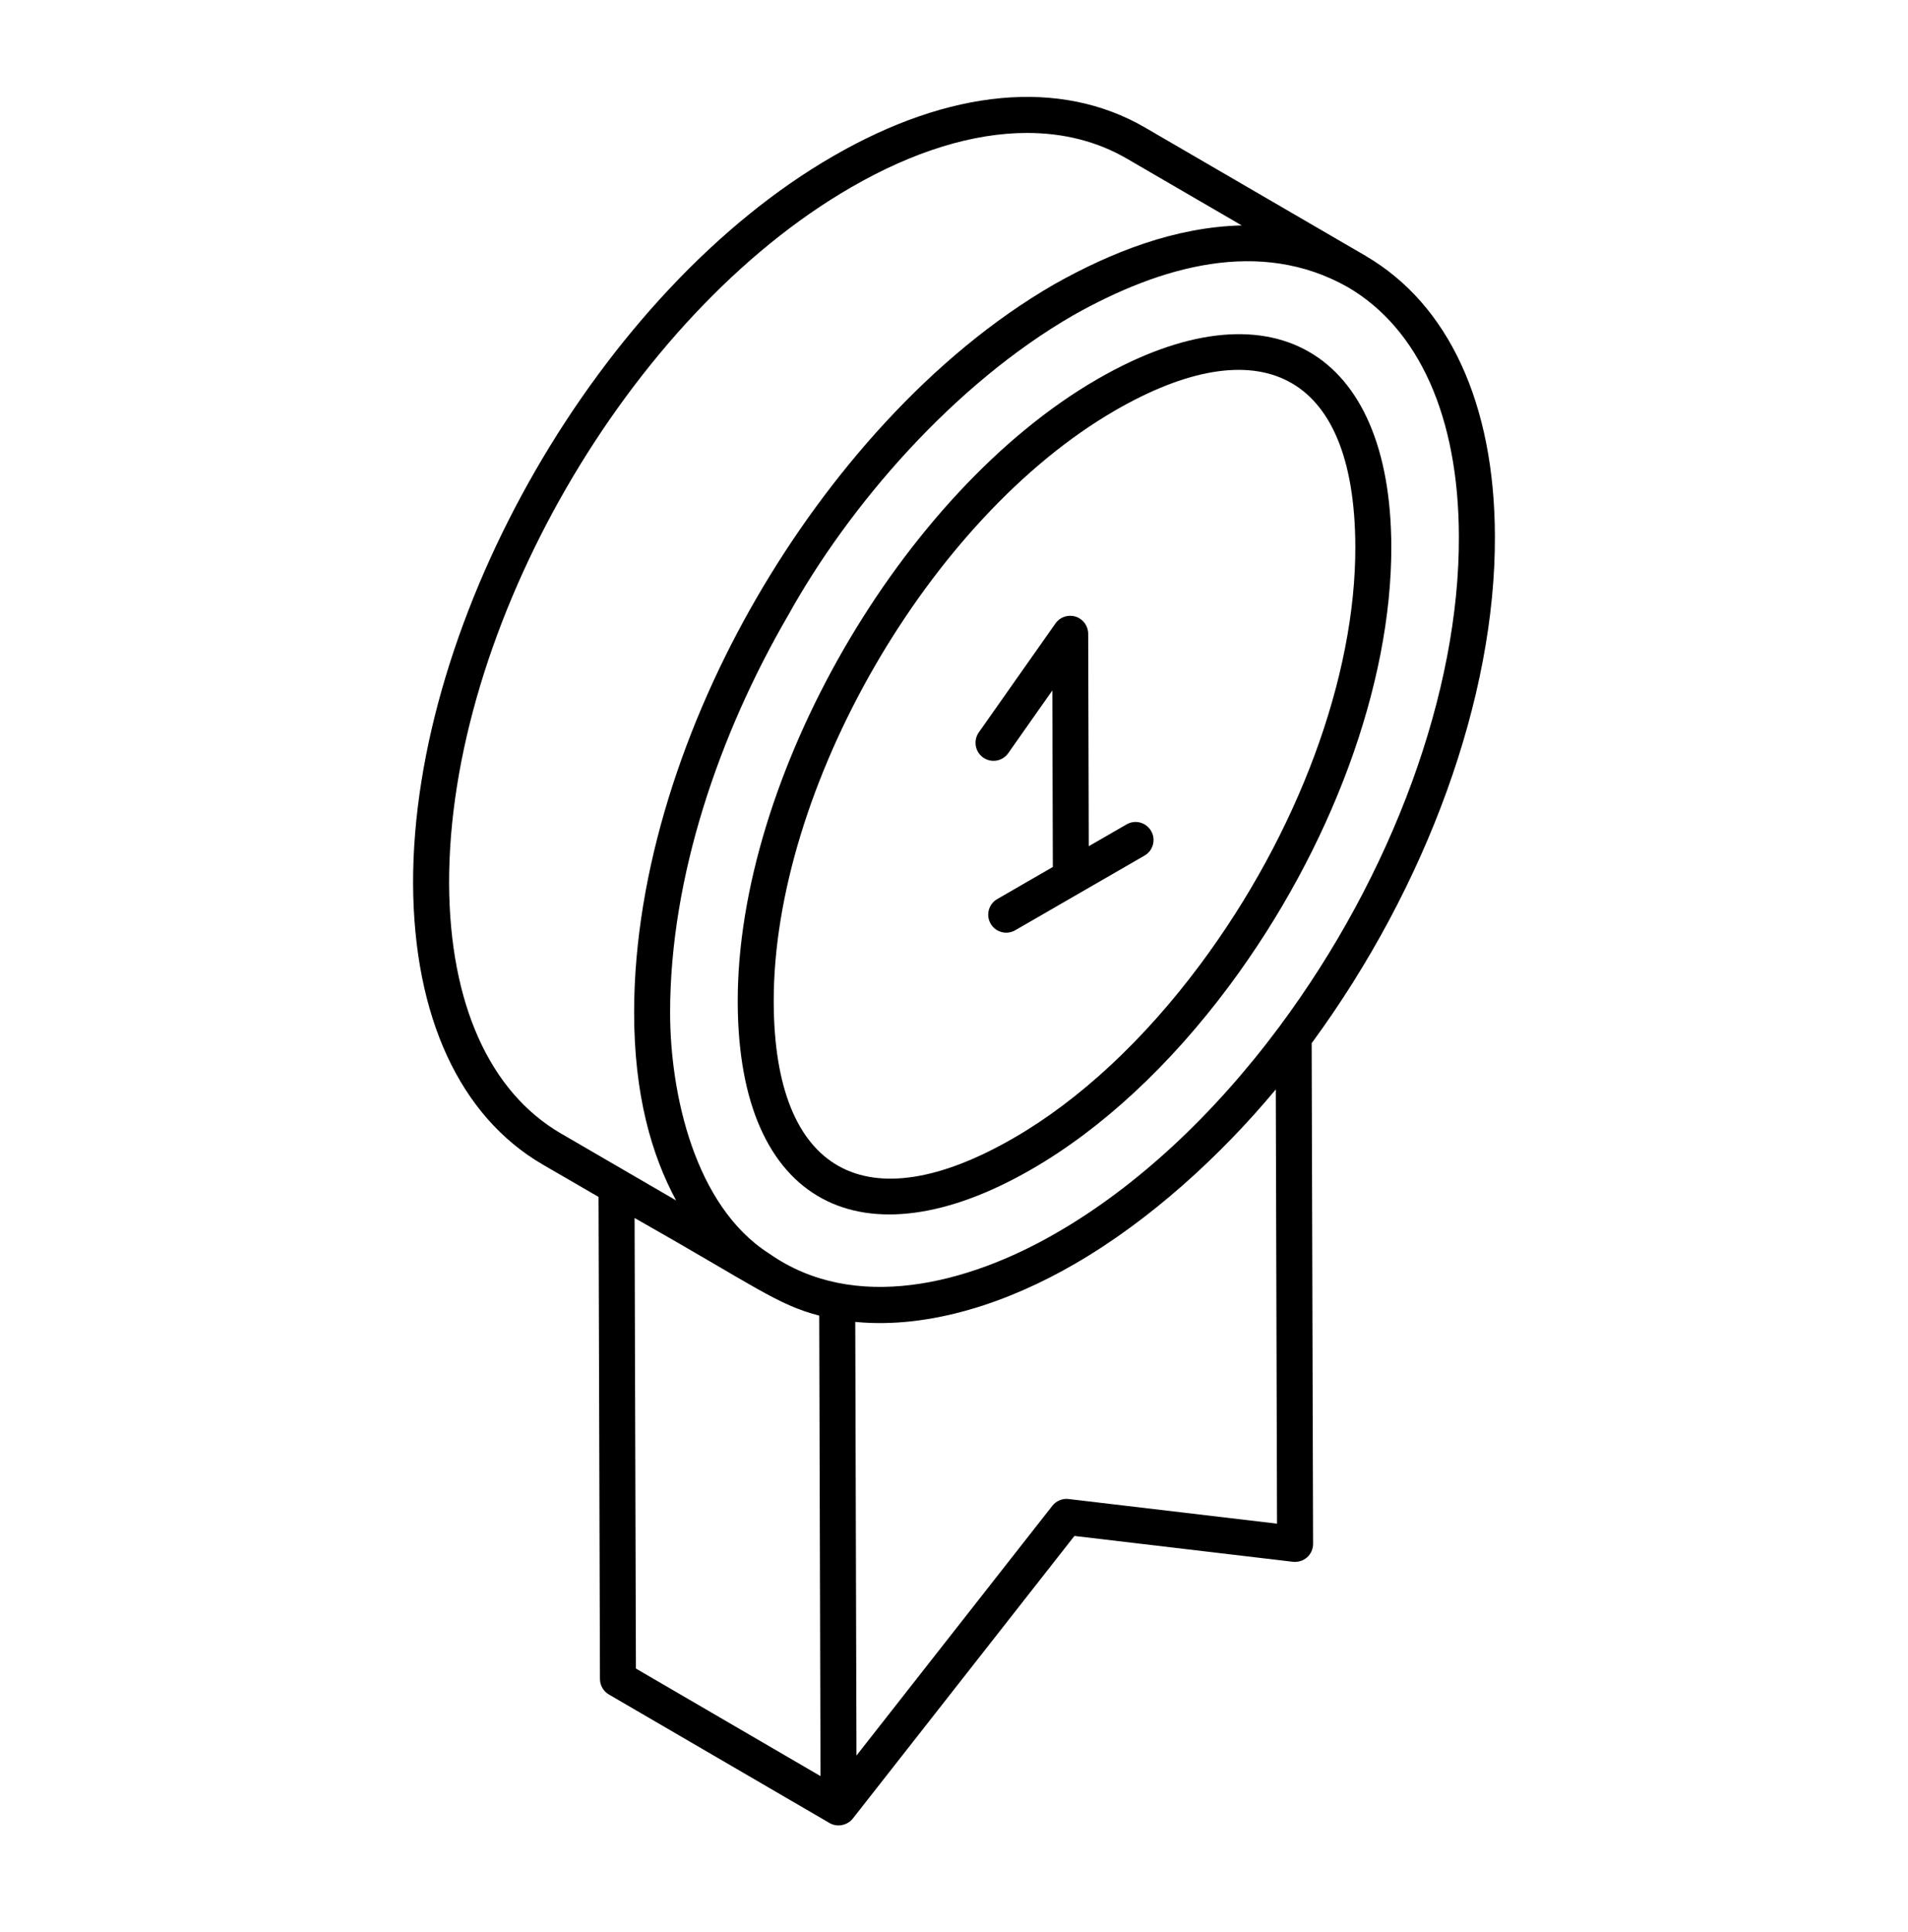
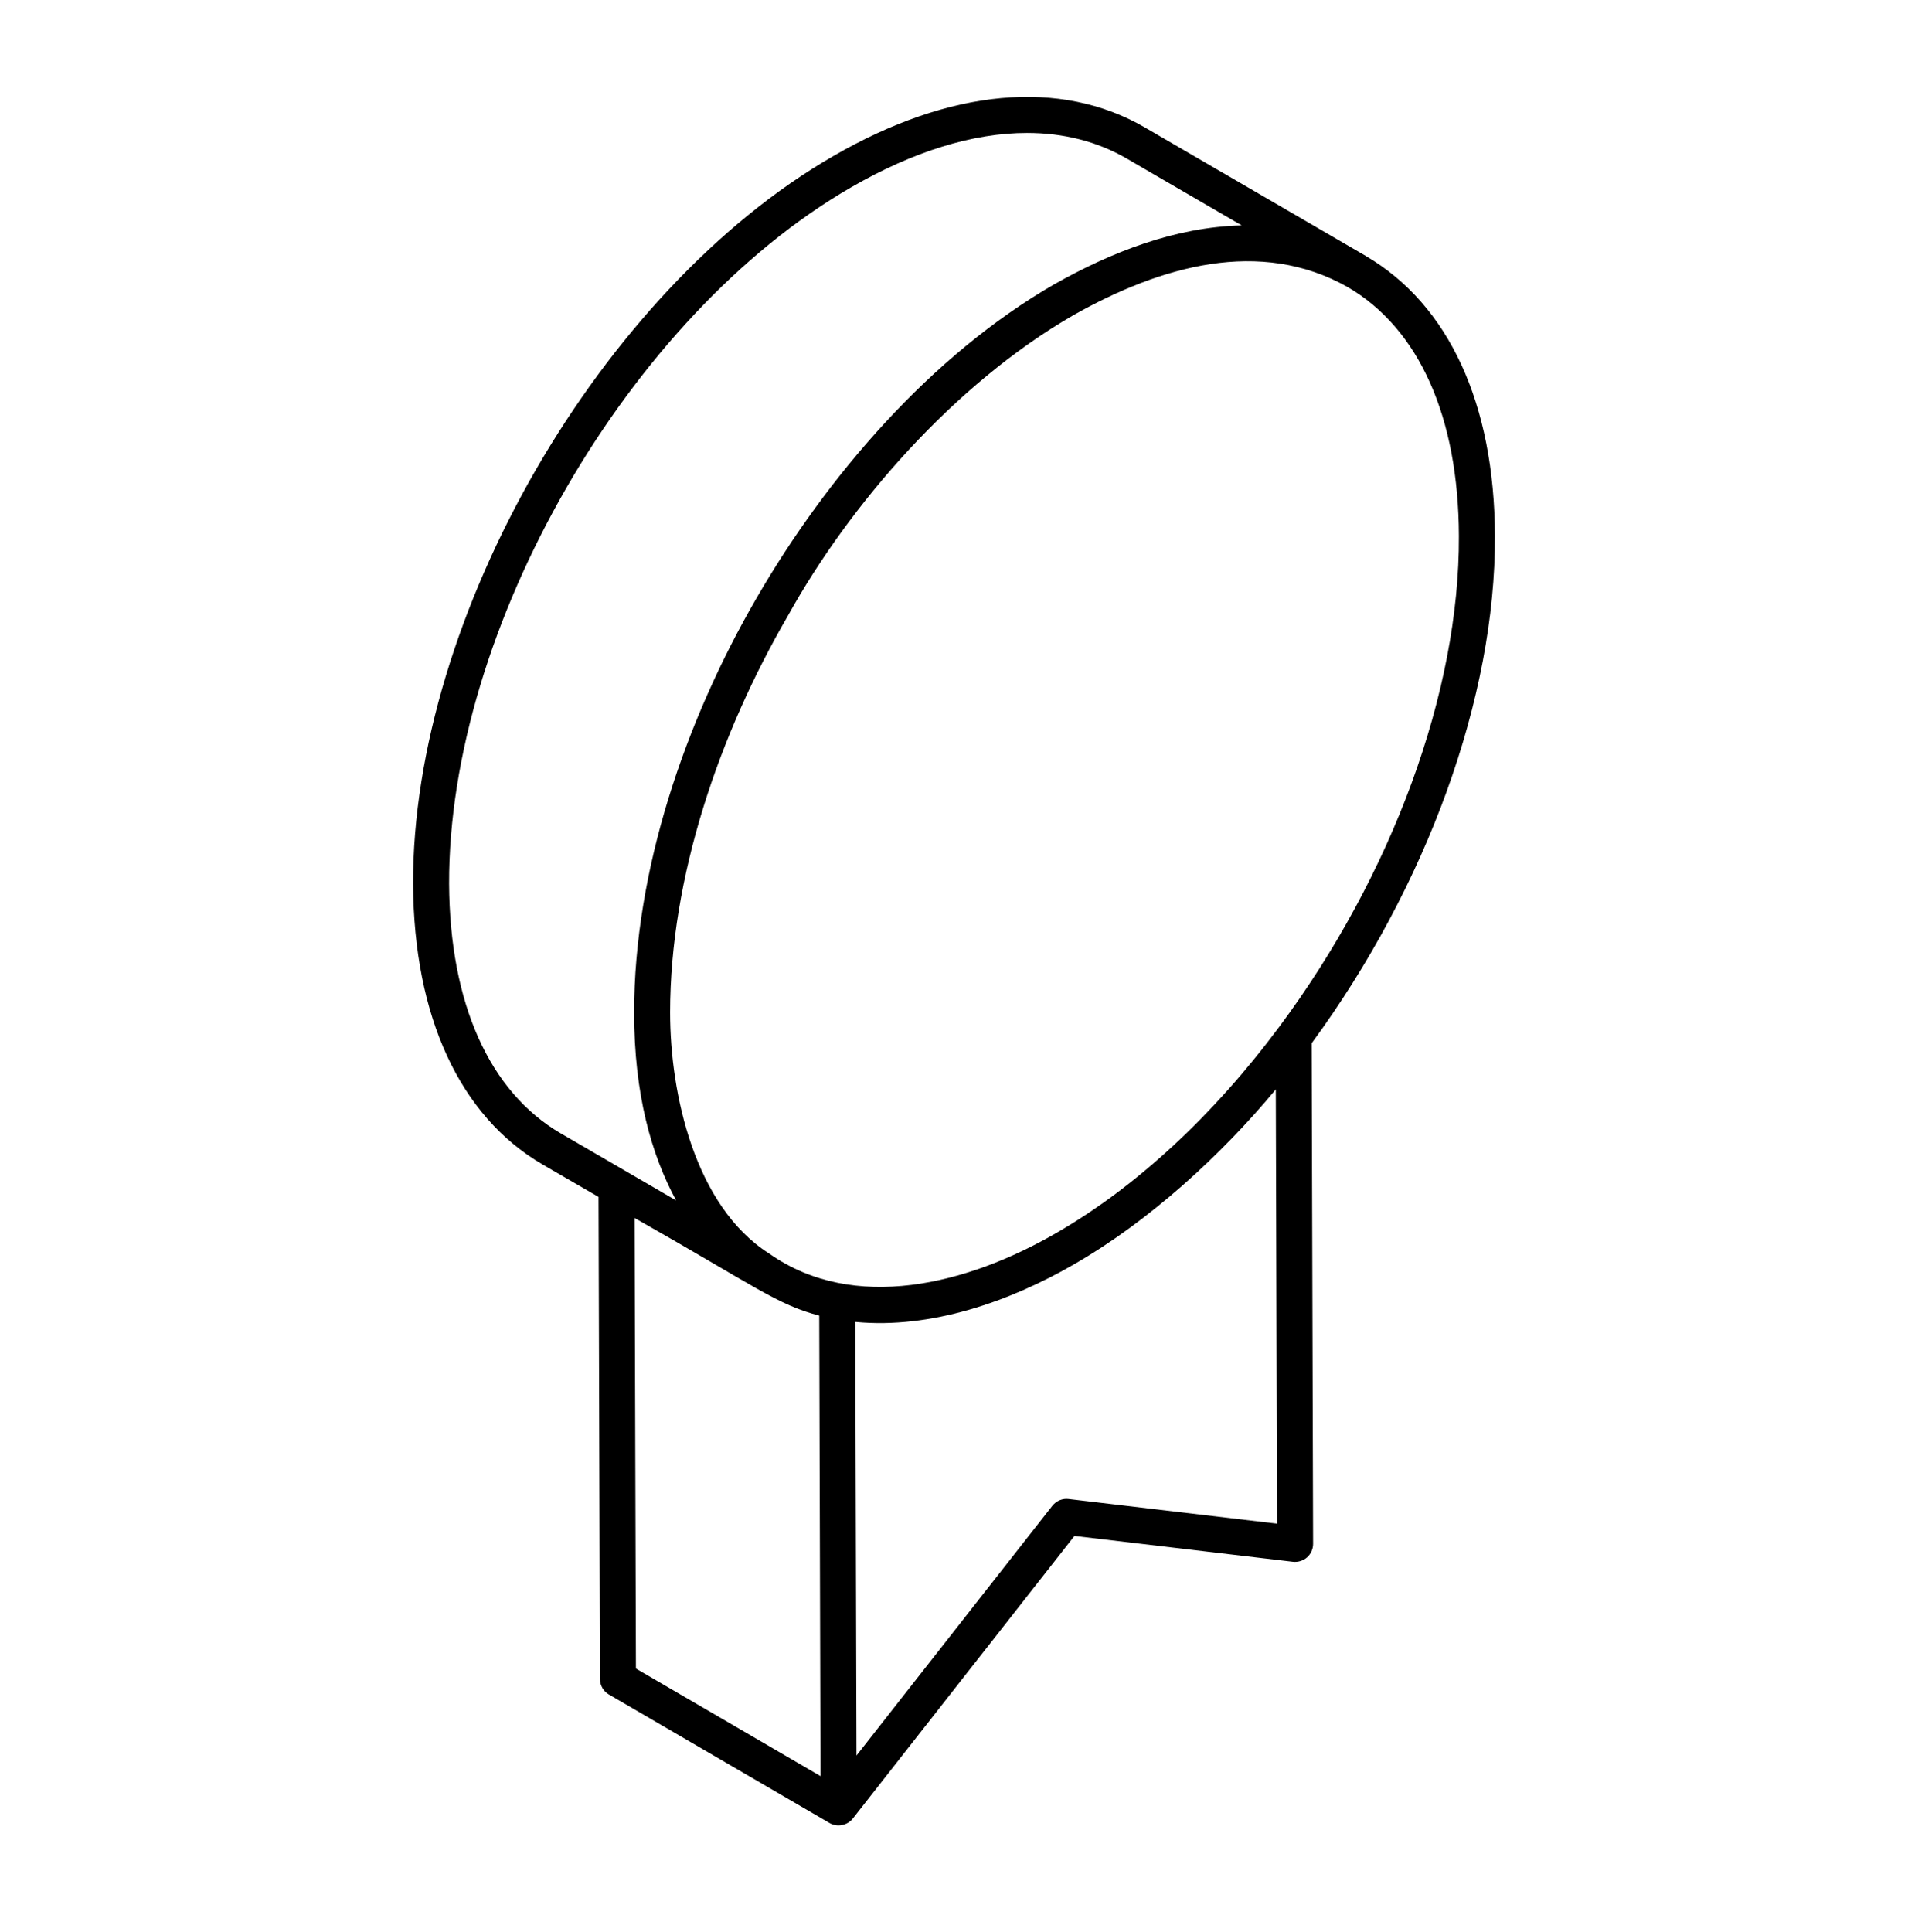
<svg xmlns="http://www.w3.org/2000/svg" width="80" height="81" viewBox="0 0 80 81" fill="none">
  <path d="M22.751 48.817L25.096 50.176C25.11 55.062 25.138 64.59 25.155 70.387C25.157 70.653 25.299 70.9 25.529 71.035L34.782 76.424C35.121 76.622 35.545 76.507 35.756 76.238L45.049 64.389L54.213 65.472C54.422 65.494 54.642 65.429 54.804 65.286C54.965 65.142 55.056 64.936 55.056 64.72L54.996 43.733C59.835 37.143 62.709 29.216 62.679 22.47C62.664 16.933 60.746 12.769 57.268 10.733C57.266 10.732 57.264 10.729 57.261 10.727L47.993 5.337C44.456 3.29 39.818 3.719 34.935 6.545C25.19 12.163 17.289 25.851 17.32 37.059C17.35 42.618 19.279 46.794 22.751 48.817ZM26.663 69.948L26.607 51.059C31.66 53.921 32.577 54.693 34.349 55.152L34.403 74.457L26.663 69.948ZM44.806 62.841C44.548 62.808 44.285 62.918 44.123 63.125L35.911 73.595L35.86 55.418C35.87 55.419 35.882 55.418 35.892 55.419C39.021 55.713 42.326 54.575 45.064 52.984C48.181 51.185 51.173 48.461 53.492 45.67L53.544 63.874L44.806 62.841ZM61.169 22.476C61.199 28.978 58.382 36.67 53.635 43.049C50.864 46.772 47.639 49.756 44.307 51.678C40.563 53.854 35.803 55.045 32.26 52.557C32.259 52.557 32.258 52.557 32.258 52.556C32.249 52.55 32.242 52.546 32.233 52.54C29.134 50.555 28.097 45.862 28.097 42.444C28.097 36.764 30.154 30.767 33.044 25.799C35.598 21.191 39.982 16.109 45.003 13.215C48.681 11.141 52.837 9.965 56.502 12.032C59.499 13.776 61.156 17.486 61.169 22.476ZM35.69 7.851C38.306 6.338 40.817 5.573 43.063 5.573C44.593 5.573 46.001 5.928 47.236 6.643L52.064 9.45C49.276 9.516 46.595 10.569 44.203 11.918C39.038 14.897 34.683 19.954 31.731 25.053C28.72 30.238 26.588 36.495 26.588 42.444C26.588 45.878 27.314 48.412 28.348 50.322L28.289 50.289L23.511 47.512C20.519 45.769 18.856 42.054 18.83 37.052C18.799 26.329 26.362 13.23 35.69 7.851Z" fill="black" />
-   <path d="M46.01 15.895C37.81 20.63 30.905 32.591 30.932 42.015C30.953 50.539 36.214 53.084 43.258 49.014C46.197 47.319 49.063 44.658 51.545 41.322C55.814 35.58 58.352 28.696 58.336 22.907C58.312 14.691 53.266 11.706 46.01 15.895ZM50.333 40.421C47.973 43.593 45.265 46.113 42.503 47.707C36.331 51.275 32.462 49.176 32.441 42.01C32.415 33.061 38.974 21.7 46.765 17.202C52.698 13.774 56.803 15.473 56.827 22.911C56.843 28.386 54.415 34.932 50.333 40.421Z" fill="black" />
-   <path d="M47.235 34.56L45.651 35.474L45.627 26.568C45.625 26.239 45.413 25.949 45.099 25.85C44.781 25.751 44.443 25.866 44.254 26.136L41.039 30.705C40.801 31.046 40.882 31.517 41.222 31.756C41.564 31.997 42.033 31.915 42.275 31.573L44.123 28.945L44.144 36.344L41.812 37.691C41.451 37.899 41.327 38.361 41.536 38.722C41.742 39.081 42.203 39.207 42.566 38.998L47.989 35.867C48.351 35.659 48.474 35.197 48.265 34.836C48.057 34.473 47.593 34.351 47.235 34.56Z" fill="black" />
</svg>